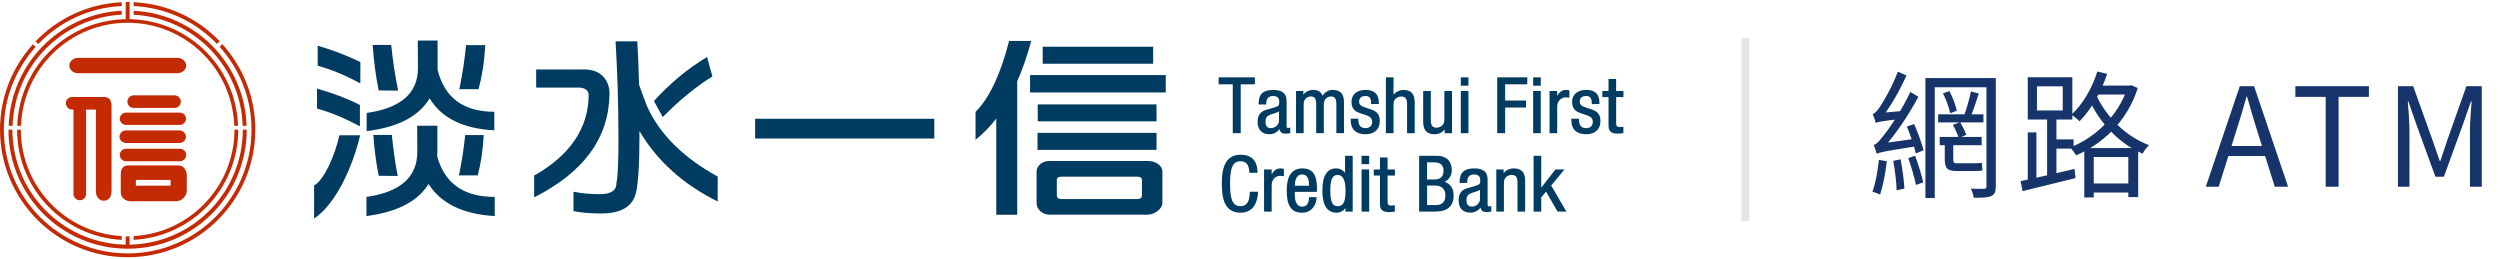
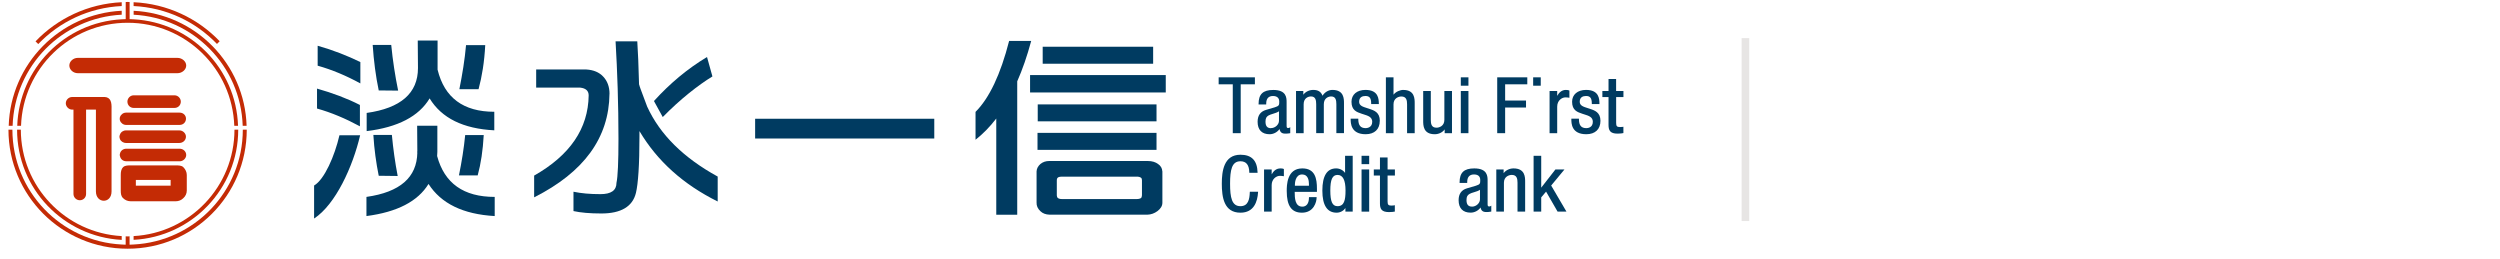
<svg xmlns="http://www.w3.org/2000/svg" width="328" height="34" viewBox="0 0 328 34" fill="none">
  <path d="M10.21 9.603H23.283C23.894 9.603 24.431 9.135 24.431 8.598C24.431 8.061 23.894 7.593 23.283 7.593H10.21C9.599 7.593 9.097 8.061 9.097 8.598C9.097 9.135 9.599 9.603 10.21 9.603Z" fill="#C42B05" />
  <path d="M15.745 15.349C15.71 15.423 15.71 15.492 15.71 15.566C15.71 15.674 15.71 15.743 15.745 15.817C15.853 16.137 16.178 16.389 16.533 16.389H23.574C24.042 16.389 24.402 16.029 24.402 15.566C24.402 15.132 24.042 14.777 23.574 14.777H16.533C16.173 14.777 15.853 15.029 15.745 15.349Z" fill="#C42B05" />
  <path d="M13.699 12.727H9.461C9.027 12.727 8.633 13.086 8.633 13.554C8.633 13.988 9.027 14.382 9.461 14.382H9.639V25.444C9.639 25.913 10.033 26.272 10.466 26.272C10.934 26.272 11.294 25.913 11.294 25.444V14.377H12.585V25.114C12.585 26.73 14.635 26.765 14.635 25.114V14.303C14.669 13.407 14.527 12.761 13.704 12.722L13.699 12.727Z" fill="#C42B05" />
  <path d="M20.091 14.161H22.895C23.363 14.161 23.723 13.801 23.723 13.333C23.723 12.904 23.363 12.505 22.895 12.505H17.544C17.076 12.505 16.716 12.899 16.716 13.333C16.716 13.801 17.076 14.161 17.544 14.161H20.091Z" fill="#C42B05" />
  <path d="M24.038 21.917C23.787 21.7 23.427 21.7 23.067 21.7H17.139C16.78 21.7 16.42 21.7 16.169 21.917C15.883 22.203 15.844 22.562 15.844 22.962V25.006C15.844 25.401 15.878 25.76 16.169 26.012C16.42 26.263 16.78 26.406 17.139 26.406H23.067C23.427 26.406 23.787 26.263 24.038 26.012C24.324 25.76 24.506 25.401 24.506 25.006V22.962C24.506 22.567 24.329 22.208 24.038 21.917ZM22.387 24.361H17.824V23.607H22.387V24.361Z" fill="#C42B05" />
  <path d="M16.567 21.162H23.569C24.037 21.162 24.431 20.768 24.431 20.335C24.431 19.866 24.037 19.512 23.569 19.512H16.567C16.138 19.512 15.813 19.797 15.739 20.157C15.739 20.231 15.705 20.266 15.705 20.335C15.705 20.369 15.739 20.443 15.739 20.477C15.813 20.872 16.133 21.157 16.567 21.157V21.162Z" fill="#C42B05" />
  <path d="M16.532 18.758H23.533C24.002 18.758 24.396 18.398 24.396 17.93C24.396 17.502 24.002 17.107 23.533 17.107H16.532C16.172 17.107 15.851 17.324 15.743 17.645C15.709 17.718 15.669 17.827 15.669 17.93C15.669 18.034 15.704 18.147 15.743 18.256C15.851 18.541 16.177 18.758 16.532 18.758Z" fill="#C42B05" />
-   <path d="M29.166 5.786L28.811 6.141C31.403 9.019 32.999 12.818 32.999 17.001C32.999 25.974 25.726 33.247 16.753 33.247C7.78 33.247 0.503 25.974 0.503 17.001C0.503 12.828 2.089 9.033 4.676 6.156L4.321 5.801C1.646 8.767 0 12.69 0 17.001C0 26.25 7.5 33.749 16.748 33.749C25.997 33.749 33.497 26.25 33.497 17.001C33.497 12.68 31.846 8.757 29.166 5.786Z" fill="#C42B05" />
  <path d="M15.97 0.794V0.291C11.53 0.498 7.544 2.42 4.661 5.425L5.016 5.78C7.805 2.863 11.668 0.996 15.97 0.794Z" fill="#C42B05" />
  <path d="M28.822 5.411C25.944 2.41 21.963 0.493 17.528 0.291V0.794C21.825 0.996 25.678 2.858 28.467 5.765L28.822 5.411Z" fill="#C42B05" />
  <path d="M15.969 1.928V1.41C7.868 1.809 1.398 8.368 1.142 16.508H1.655C1.916 8.649 8.149 2.327 15.969 1.928Z" fill="#C42B05" />
  <path d="M16.749 32.631C25.377 32.631 32.369 25.639 32.374 17.016H31.857C31.852 25.092 25.5 31.67 17.523 32.079C17.35 32.089 17.173 32.103 17 32.103V31.005C16.917 31.005 16.833 31.02 16.744 31.02C16.655 31.02 16.577 31.01 16.488 31.005V32.103C16.311 32.103 16.138 32.084 15.961 32.079C7.983 31.67 1.632 25.097 1.627 17.016H1.109C1.114 25.639 8.111 32.631 16.739 32.631H16.749Z" fill="#C42B05" />
  <path d="M31.838 16.508H32.355C32.099 8.368 25.634 1.814 17.533 1.415V1.932C25.348 2.332 31.587 8.658 31.843 16.513L31.838 16.508Z" fill="#C42B05" />
  <path d="M15.969 31.468V30.975C8.597 30.571 2.743 24.486 2.733 17.016H2.241C2.246 24.762 8.326 31.064 15.969 31.473V31.468Z" fill="#C42B05" />
  <path d="M30.763 17.015C30.758 24.485 24.9 30.57 17.528 30.974V31.467C25.171 31.063 31.251 24.756 31.256 17.01H30.763V17.015Z" fill="#C42B05" />
  <path d="M2.267 16.508H2.76C3.021 8.998 9.176 2.987 16.749 2.987C24.323 2.987 30.472 8.998 30.738 16.508H31.231C30.975 8.988 25.013 2.933 17.528 2.533C17.355 2.524 17.178 2.509 17.005 2.509V0.267C16.922 0.267 16.838 0.252 16.749 0.252C16.66 0.252 16.582 0.262 16.493 0.267V2.509C16.316 2.509 16.143 2.524 15.966 2.533C8.481 2.933 2.519 8.983 2.262 16.508H2.267Z" fill="#C42B05" />
  <path d="M47.25 17.748C46.289 21.858 44.037 26.815 41.209 28.673V24.341C42.569 23.553 43.914 20.444 44.535 17.748H47.25ZM47.22 13.772V16.571C45.328 15.551 43.461 14.762 41.593 14.24V11.624C43.628 12.2 45.525 12.905 47.22 13.772ZM47.279 8.145V10.944C45.412 9.924 43.544 9.14 41.677 8.618V6.001C43.717 6.578 45.579 7.312 47.279 8.145ZM57.381 16.497V19.921C57.381 20.133 57.351 20.316 57.351 20.473C58.312 24.056 60.83 25.834 64.905 25.834V28.347C60.746 28.111 57.864 26.697 56.223 24.134C54.809 26.436 52.093 27.825 48.078 28.347V25.834C52.493 25.209 54.695 23.272 54.754 20.025C54.73 19.976 54.73 19.946 54.73 19.897H54.754L54.73 16.497H57.391H57.381ZM57.41 5.321V9.14C58.312 12.831 60.805 14.664 64.851 14.664V17.098C60.776 16.891 57.947 15.502 56.366 12.91C54.952 15.265 52.207 16.704 48.107 17.201V14.817C52.576 14.191 54.838 12.23 54.838 8.928L54.809 5.316H57.41V5.321ZM51.33 5.898C51.527 7.938 51.842 9.958 52.236 11.89L49.689 11.865C49.295 9.983 49.038 7.992 48.896 5.898H51.33ZM51.413 17.699C51.586 19.532 51.837 21.336 52.177 23.09L49.689 23.06C49.349 21.385 49.098 19.581 48.984 17.699H51.413ZM63.466 17.724C63.353 19.715 63.097 21.469 62.673 23.011H60.214C60.579 21.207 60.864 19.453 61.032 17.724H63.466ZM63.663 5.922C63.55 8.12 63.239 10.027 62.786 11.707H60.268C60.662 9.741 60.978 7.81 61.145 5.922H63.663Z" fill="#003B61" />
  <path d="M122.577 15.58V18.172H99.073V15.58H122.577Z" fill="#003B61" />
  <path d="M135.293 5.371C134.761 7.362 134.14 9.136 133.46 10.673V28.171H130.71V15.551C129.853 16.67 128.937 17.591 127.99 18.335V14.679C129.794 12.876 131.272 9.776 132.396 5.371H135.293ZM152.948 9.85V12.132H135.145V9.85H152.948ZM151.736 17.433V19.661H136.121V17.433H151.736ZM151.736 13.694V15.921H136.15V13.694H151.736ZM151.292 6.135V8.362H136.801V6.135H151.292Z" fill="#003B61" />
  <path d="M152.496 22.47C152.476 22.076 152.289 21.756 151.954 21.529C151.609 21.263 151.155 21.125 150.613 21.125H137.718H137.634C137.206 21.125 136.826 21.253 136.506 21.514C136.191 21.79 136.018 22.115 135.998 22.48V26.58C135.979 26.994 136.146 27.378 136.501 27.708C136.797 27.999 137.206 28.152 137.713 28.166H150.534C151.007 28.152 151.451 27.999 151.85 27.703C152.284 27.383 152.505 27.008 152.505 26.59V22.475L152.496 22.47ZM138.659 23.653C138.649 23.495 138.694 23.377 138.807 23.283C138.842 23.254 138.955 23.185 139.334 23.175H149.155C149.391 23.175 149.578 23.224 149.716 23.332C149.805 23.401 149.825 23.554 149.825 23.668V25.624C149.81 25.796 149.766 25.919 149.721 25.969C149.578 26.067 149.386 26.116 149.15 26.116H139.324C139.093 26.116 138.911 26.072 138.787 25.974C138.694 25.9 138.659 25.742 138.654 25.639V23.653H138.659Z" fill="#003B61" />
  <path d="M84.917 14.009L84.045 11.679C83.986 11.496 83.897 11.284 83.843 11.053C83.784 8.648 83.7 6.761 83.612 5.426H80.763C80.995 9.378 81.143 13.645 81.143 18.198C81.143 21.282 81.054 23.219 80.882 23.983C80.882 24.978 80.182 25.471 78.787 25.471C77.393 25.471 76.255 25.367 75.24 25.155V27.693C76.171 27.9 77.388 28.008 78.901 28.008C81.488 28.008 83.001 27.092 83.434 25.313C83.725 24.111 83.897 21.647 83.897 17.878V17.198C86.223 21.12 89.628 24.185 94.161 26.436V23.165C89.682 20.706 86.603 17.671 84.917 14.005V14.009Z" fill="#003B61" />
  <path d="M79.969 12.31C79.969 11.369 79.678 10.61 79.126 10.034C78.604 9.487 77.88 9.171 76.919 9.117H70.346V11.497H76.13C76.855 11.576 77.234 11.916 77.234 12.517C77.175 16.863 74.79 20.367 70.08 23.037V25.89C76.623 22.594 79.905 18.066 79.964 12.31H79.969Z" fill="#003B61" />
-   <path d="M86.951 15.358C89.257 13.003 91.612 11.17 93.47 10.027L92.76 7.479C90.218 9.007 87.907 10.929 85.798 13.255L86.951 15.354V15.358Z" fill="#003B61" />
+   <path d="M86.951 15.358C89.257 13.003 91.612 11.17 93.47 10.027L92.76 7.479C90.218 9.007 87.907 10.929 85.798 13.255L86.951 15.354Z" fill="#003B61" />
  <path d="M161.74 17.473H162.78V11.062H164.642V10.146H159.887V11.062H161.74V17.473Z" fill="#003B61" />
  <path d="M169.28 17.468V16.68L169.172 16.759C169.172 16.759 169.113 16.798 169.004 16.798C168.822 16.798 168.802 16.695 168.802 16.434V13.418C168.802 12.851 168.802 11.802 167.053 11.802C165.703 11.802 165.126 12.354 165.126 13.64V13.704H166.127V13.585C166.127 12.935 166.432 12.595 167.014 12.595C167.546 12.595 167.837 12.856 167.837 13.324C167.837 13.768 167.837 13.901 167.255 14.078L166.087 14.423C165.363 14.64 164.998 15.162 164.998 15.975C164.998 17.03 165.555 17.611 166.57 17.611C167.083 17.611 167.575 17.35 167.876 16.931C167.979 17.532 168.413 17.532 168.714 17.532C168.861 17.532 169.039 17.513 169.231 17.483L169.285 17.468H169.28ZM166.752 16.818C166.26 16.818 166.033 16.542 166.033 15.956C166.033 15.488 166.176 15.305 166.427 15.152C166.58 15.064 166.797 14.995 167.023 14.926C167.304 14.837 167.6 14.748 167.802 14.601V15.847C167.802 16.35 167.299 16.808 166.752 16.808V16.818Z" fill="#003B61" />
  <path d="M171.039 13.673C171.039 12.865 171.645 12.653 172.005 12.653C172.601 12.653 172.685 13.146 172.685 13.673V17.467H173.685V13.673C173.685 12.865 174.296 12.653 174.651 12.653C175.247 12.653 175.331 13.146 175.331 13.673V17.467H176.331V13.57C176.331 12.949 176.331 11.796 174.809 11.796C174.306 11.796 173.808 12.087 173.513 12.56C173.316 12.032 172.936 11.796 172.296 11.796C171.773 11.796 171.266 12.047 170.995 12.427V11.939H170.039V17.472H171.039V13.678V13.673Z" fill="#003B61" />
  <path d="M181.032 15.851C181.032 14.733 180.288 14.486 179.632 14.27C179.549 14.24 179.465 14.215 179.386 14.191C178.809 14.013 178.317 13.861 178.317 13.353C178.317 12.727 178.77 12.594 179.149 12.594C179.687 12.594 179.898 12.87 179.898 13.585V13.654H180.904V13.585C180.889 13.003 180.869 11.796 179.149 11.796C178.036 11.796 177.316 12.407 177.316 13.348C177.316 14.481 178.001 14.703 178.662 14.925L178.893 14.999C179.509 15.191 180.036 15.358 180.036 15.979C180.036 16.787 179.268 16.812 179.179 16.812C178.509 16.812 178.208 16.447 178.208 15.63V15.565H177.208V15.63C177.208 16.122 177.208 17.61 179.174 17.61C180.337 17.61 181.027 16.955 181.027 15.851H181.032Z" fill="#003B61" />
  <path d="M184.12 11.796C183.691 11.796 183.129 12.028 182.829 12.422V10.146H181.829V17.473H182.829V13.678C182.829 12.87 183.504 12.659 183.859 12.659C184.514 12.659 184.608 13.151 184.608 13.678V17.473H185.608V13.575C185.608 12.954 185.608 11.801 184.115 11.801L184.12 11.796Z" fill="#003B61" />
  <path d="M188.239 17.611C188.767 17.611 189.274 17.36 189.54 16.975V17.473H190.501V11.94H189.501V15.729C189.501 16.537 188.826 16.754 188.471 16.754C187.811 16.754 187.722 16.261 187.722 15.729V11.94H186.722V15.832C186.722 16.453 186.722 17.611 188.244 17.611H188.239Z" fill="#003B61" />
  <path d="M192.659 11.94H191.658V17.473H192.659V11.94Z" fill="#003B61" />
  <path d="M192.659 10.146H191.658V11.244H192.659V10.146Z" fill="#003B61" />
  <path d="M196.435 17.473H197.474V14.107H200.214V13.191H197.474V11.062H200.381V10.146H196.435V17.473Z" fill="#003B61" />
  <path d="M202.146 10.146H201.15V11.244H202.146V10.146Z" fill="#003B61" />
-   <path d="M202.146 11.94H201.15V17.473H202.146V11.94Z" fill="#003B61" />
  <path d="M205.457 11.796C204.866 11.796 204.526 12.18 204.304 12.579V11.939H203.304V17.472H204.304V13.989C204.304 13.161 204.945 12.777 205.373 12.777C205.59 12.777 205.694 12.796 205.773 12.806C205.792 12.806 205.812 12.811 205.832 12.816L205.906 12.826V11.885L205.871 11.865C205.778 11.82 205.645 11.801 205.462 11.801L205.457 11.796Z" fill="#003B61" />
  <path d="M208.58 14.27C208.496 14.24 208.413 14.215 208.329 14.191C207.757 14.013 207.26 13.861 207.26 13.353C207.26 12.727 207.713 12.594 208.092 12.594C208.634 12.594 208.846 12.87 208.846 13.585V13.654H209.847V13.585C209.837 13.003 209.817 11.796 208.092 11.796C206.979 11.796 206.259 12.407 206.259 13.348C206.259 14.481 206.944 14.703 207.605 14.925L207.836 14.999C208.452 15.191 208.979 15.358 208.979 15.979C208.979 16.773 208.27 16.812 208.127 16.812C207.457 16.812 207.156 16.447 207.156 15.63V15.565H206.161V15.63C206.161 16.172 206.161 17.61 208.127 17.61C209.285 17.61 209.98 16.955 209.98 15.851C209.98 14.748 209.236 14.486 208.58 14.27Z" fill="#003B61" />
  <path d="M212.995 12.737V11.939H212.034V10.367H211.039V11.939H210.231V12.737H211.039V16.393C211.039 17.093 211.236 17.532 212.221 17.532C212.591 17.532 212.827 17.492 212.936 17.468L212.99 17.458V16.63L212.862 16.65C212.783 16.66 212.69 16.669 212.542 16.669C212.147 16.669 212.039 16.556 212.039 16.132V12.732H213L212.995 12.737Z" fill="#003B61" />
  <path d="M163.972 25.228C163.943 26.13 163.77 27.051 162.746 27.051C161.612 27.051 161.386 25.923 161.386 24.105C161.386 22.287 161.612 21.158 162.746 21.158C163.504 21.158 163.884 21.631 163.908 22.607V22.671H164.992V22.602C164.943 21.055 164.209 20.301 162.746 20.301C160.553 20.301 160.302 22.474 160.302 24.105C160.302 25.874 160.582 27.904 162.746 27.904C164.519 27.904 164.978 26.455 165.057 25.233V25.159H163.977V25.223L163.972 25.228Z" fill="#003B61" />
  <path d="M167.997 22.095C167.401 22.095 167.066 22.479 166.844 22.873V22.233H165.844V27.766H166.844V24.282C166.844 23.46 167.484 23.07 167.913 23.07C168.12 23.07 168.223 23.09 168.302 23.1C168.327 23.1 168.352 23.11 168.371 23.11L168.445 23.12V22.178L168.411 22.159C168.317 22.114 168.189 22.095 168.002 22.095H167.997Z" fill="#003B61" />
  <path d="M170.86 22.095C168.82 22.095 168.82 24.337 168.82 25.071C168.82 27.003 169.451 27.904 170.811 27.904C172.388 27.904 172.738 26.475 172.738 25.928V25.864H171.737V25.928C171.737 26.283 171.654 27.111 170.865 27.111C169.89 27.111 169.865 25.963 169.865 25.169H172.782V24.761C172.782 23.445 172.555 22.095 170.865 22.095H170.86ZM170.841 22.888C171.619 22.888 171.732 23.672 171.732 24.14V24.366H169.89V24.233C169.89 24.09 169.919 22.888 170.836 22.888H170.841Z" fill="#003B61" />
  <path d="M176.479 22.695C176.237 22.335 175.779 22.094 175.306 22.094C174.104 22.094 173.493 23.07 173.493 25.001C173.493 26.933 174.123 27.904 175.365 27.904C175.883 27.904 176.311 27.618 176.518 27.293V27.766H177.474V20.443H176.474V22.695H176.479ZM176.533 25.001C176.533 26.263 176.356 27.051 175.483 27.051C174.808 27.051 174.537 26.455 174.537 25.001C174.537 23.548 174.813 22.951 175.483 22.951C176.188 22.951 176.533 23.622 176.533 25.001Z" fill="#003B61" />
  <path d="M179.637 22.232H178.636V27.766H179.637V22.232Z" fill="#003B61" />
  <path d="M179.637 20.439H178.636V21.537H179.637V20.439Z" fill="#003B61" />
  <path d="M182.051 20.661H181.05V22.233H180.242V23.026H181.05V26.692C181.05 27.392 181.247 27.826 182.233 27.826C182.598 27.826 182.829 27.786 182.947 27.767L183.002 27.757V26.934H182.928C182.928 26.934 182.878 26.944 182.849 26.953C182.775 26.963 182.686 26.973 182.553 26.973C182.159 26.973 182.051 26.86 182.051 26.431V23.031H183.011V22.238H182.051V20.666V20.661Z" fill="#003B61" />
-   <path d="M189.521 23.853C190.088 23.612 190.477 23.02 190.477 22.35C190.477 21.133 189.763 20.439 188.521 20.439H186.19V27.761H188.26C189.91 27.761 190.714 27.066 190.714 25.637C190.714 24.725 190.29 24.095 189.521 23.848V23.853ZM188.21 23.543H187.23V21.301H188.186C188.994 21.301 189.393 21.665 189.393 22.414C189.393 23.351 188.748 23.548 188.21 23.548V23.543ZM188.408 26.908H187.235V24.341H188.255C188.772 24.341 189.634 24.509 189.634 25.642C189.634 26.115 189.477 26.908 188.408 26.908Z" fill="#003B61" />
  <path d="M195.376 27.086C195.188 27.086 195.174 26.983 195.174 26.722V23.711C195.174 23.149 195.174 22.095 193.424 22.095C192.074 22.095 191.498 22.647 191.498 23.928V23.997H192.498V23.878C192.498 23.228 192.804 22.888 193.385 22.888C193.922 22.888 194.208 23.139 194.208 23.617C194.208 24.061 194.208 24.194 193.626 24.371L192.459 24.711C191.734 24.928 191.37 25.45 191.37 26.263C191.37 27.318 191.926 27.899 192.946 27.899C193.459 27.899 193.957 27.638 194.252 27.224C194.351 27.82 194.789 27.82 195.085 27.82C195.233 27.82 195.41 27.801 195.602 27.766L195.657 27.756V26.978L195.553 27.047C195.523 27.067 195.489 27.086 195.386 27.086H195.376ZM193.124 27.106C192.631 27.106 192.404 26.83 192.404 26.244C192.404 25.776 192.547 25.598 192.799 25.445C192.951 25.352 193.168 25.288 193.395 25.219C193.681 25.135 193.966 25.046 194.173 24.898V26.145C194.173 26.653 193.676 27.111 193.124 27.111V27.106Z" fill="#003B61" />
  <path d="M198.571 22.095C198.044 22.095 197.541 22.346 197.275 22.725V22.233H196.314V27.766H197.315V23.972C197.315 23.164 197.99 22.947 198.345 22.947C199.005 22.947 199.098 23.44 199.098 23.972V27.766H200.099V23.869C200.099 23.248 200.099 22.095 198.571 22.095Z" fill="#003B61" />
  <path d="M205.258 22.232H204.071L202.208 24.622V20.439H201.208V27.766H202.208V25.898L202.844 25.139L204.356 27.766H205.519L203.514 24.341L205.258 22.232Z" fill="#003B61" />
  <path d="M229 5.001V29.001" stroke="#E7E5E4" />
-   <path d="M258.59 11.991L259.616 12.279C259.256 13.359 258.842 14.655 258.482 15.465L257.672 15.195C257.996 14.331 258.41 12.927 258.59 11.991ZM254.918 12.243L255.764 11.955C256.196 12.747 256.592 13.827 256.736 14.529L255.854 14.853C255.728 14.133 255.332 13.053 254.918 12.243ZM252.614 10.245H261.056V11.451H253.838V25.977H252.614V10.245ZM260.624 10.245H261.848V24.429C261.848 25.167 261.704 25.509 261.254 25.725C260.804 25.923 260.066 25.959 258.95 25.941C258.914 25.635 258.752 25.077 258.572 24.753C259.346 24.789 260.084 24.771 260.318 24.771C260.552 24.753 260.624 24.681 260.624 24.429V10.245ZM254.288 14.997H260.228V16.059H254.288V14.997ZM254.486 17.967H259.994V19.047H254.486V17.967ZM256.214 16.383L257.168 16.023C257.474 16.545 257.834 17.247 257.978 17.697L256.988 18.111C256.844 17.643 256.52 16.905 256.214 16.383ZM250.184 16.599L251.138 16.275C251.642 17.391 252.146 18.867 252.38 19.713L251.354 20.127C251.174 19.227 250.652 17.733 250.184 16.599ZM248.402 21.099L249.356 20.901C249.59 22.107 249.806 23.673 249.86 24.735L248.834 24.969C248.816 23.925 248.618 22.323 248.402 21.099ZM246.512 20.973L247.556 21.153C247.376 22.719 247.034 24.411 246.674 25.527C246.44 25.401 245.936 25.221 245.666 25.149C246.08 24.051 246.35 22.431 246.512 20.973ZM246.098 16.131C246.044 15.879 245.846 15.285 245.702 14.961C245.99 14.889 246.314 14.511 246.674 13.971C247.052 13.431 248.276 11.361 248.996 9.399L250.13 9.903C249.23 11.901 248.042 14.007 246.872 15.447V15.465C246.872 15.465 246.098 15.861 246.098 16.131ZM246.098 16.131L246.08 15.195L246.674 14.817L249.752 14.547C249.698 14.871 249.662 15.321 249.644 15.573C246.836 15.897 246.368 15.987 246.098 16.131ZM246.206 20.181C246.17 19.929 245.972 19.335 245.828 19.011C246.188 18.939 246.584 18.471 247.124 17.787C247.682 17.121 249.5 14.529 250.634 12.063L251.696 12.693C250.364 15.177 248.654 17.715 246.998 19.515V19.551C246.998 19.551 246.206 19.929 246.206 20.181ZM246.206 20.181L246.17 19.245L246.782 18.831L251.57 18.165C251.534 18.471 251.534 18.921 251.552 19.173C247.124 19.857 246.548 20.001 246.206 20.181ZM250.364 20.739L251.264 20.433C251.678 21.549 252.128 22.989 252.326 23.925L251.372 24.267C251.192 23.295 250.742 21.837 250.364 20.739ZM255.152 18.489H256.268V20.829C256.268 21.279 256.34 21.423 256.7 21.423C257.024 21.423 258.59 21.423 258.914 21.423C259.22 21.423 259.724 21.423 260.012 21.351C260.03 21.657 260.066 22.089 260.102 22.359C259.868 22.431 259.382 22.431 258.95 22.431C258.572 22.431 256.88 22.431 256.61 22.431C255.422 22.431 255.152 21.999 255.152 20.811V18.489ZM273.98 24.069H279.92V25.257H273.98V24.069ZM274.862 11.235H279.614V12.405H274.862V11.235ZM273.458 19.425H280.532V25.851H279.236V20.595H274.7V25.905H273.458V19.425ZM279.128 11.235H279.362L279.614 11.181L280.478 11.541C279.092 15.969 275.798 18.921 272.378 20.379C272.216 20.073 271.856 19.605 271.586 19.353C274.772 18.129 277.958 15.231 279.128 11.469V11.235ZM275.168 9.381L276.464 9.687C275.654 12.135 274.322 14.421 272.828 15.915C272.612 15.681 272.09 15.249 271.766 15.051C273.242 13.701 274.484 11.595 275.168 9.381ZM274.808 11.973C275.852 14.547 278.264 17.643 281.954 19.047C281.666 19.299 281.288 19.821 281.108 20.163C277.4 18.561 275.024 15.303 273.926 12.711L274.808 11.973ZM266.042 17.373H267.176V23.907H266.042V17.373ZM267.248 11.325V14.493H270.632V11.325H267.248ZM266.042 10.137H271.892V15.681H266.042V10.137ZM268.58 15.087H269.804V23.313H268.58V15.087ZM265.106 23.763C266.888 23.403 269.588 22.773 272.18 22.161L272.306 23.367C269.84 23.979 267.248 24.609 265.358 25.077L265.106 23.763ZM269.012 18.291H272.054V19.497H269.012V18.291ZM289.399 24.501L293.863 11.307H295.735L300.199 24.501H298.453L296.131 17.121C295.663 15.645 295.249 14.205 294.817 12.675H294.745C294.313 14.205 293.899 15.645 293.413 17.121L291.091 24.501H289.399ZM291.739 20.469V19.155H297.823V20.469H291.739ZM305.13 24.501V12.711H301.152V11.307H310.8V12.711H306.822V24.501H305.13ZM314.609 24.501V11.307H316.607L319.145 18.381C319.469 19.281 319.775 20.199 320.099 21.135H320.171C320.495 20.199 320.783 19.281 321.089 18.381L323.591 11.307H325.607V24.501H324.059V17.211C324.059 16.059 324.185 14.475 324.275 13.305H324.185L323.141 16.311L320.639 23.187H319.523L317.021 16.311L315.977 13.305H315.905C315.995 14.475 316.121 16.059 316.121 17.211V24.501H314.609Z" fill="#16336A" />
</svg>